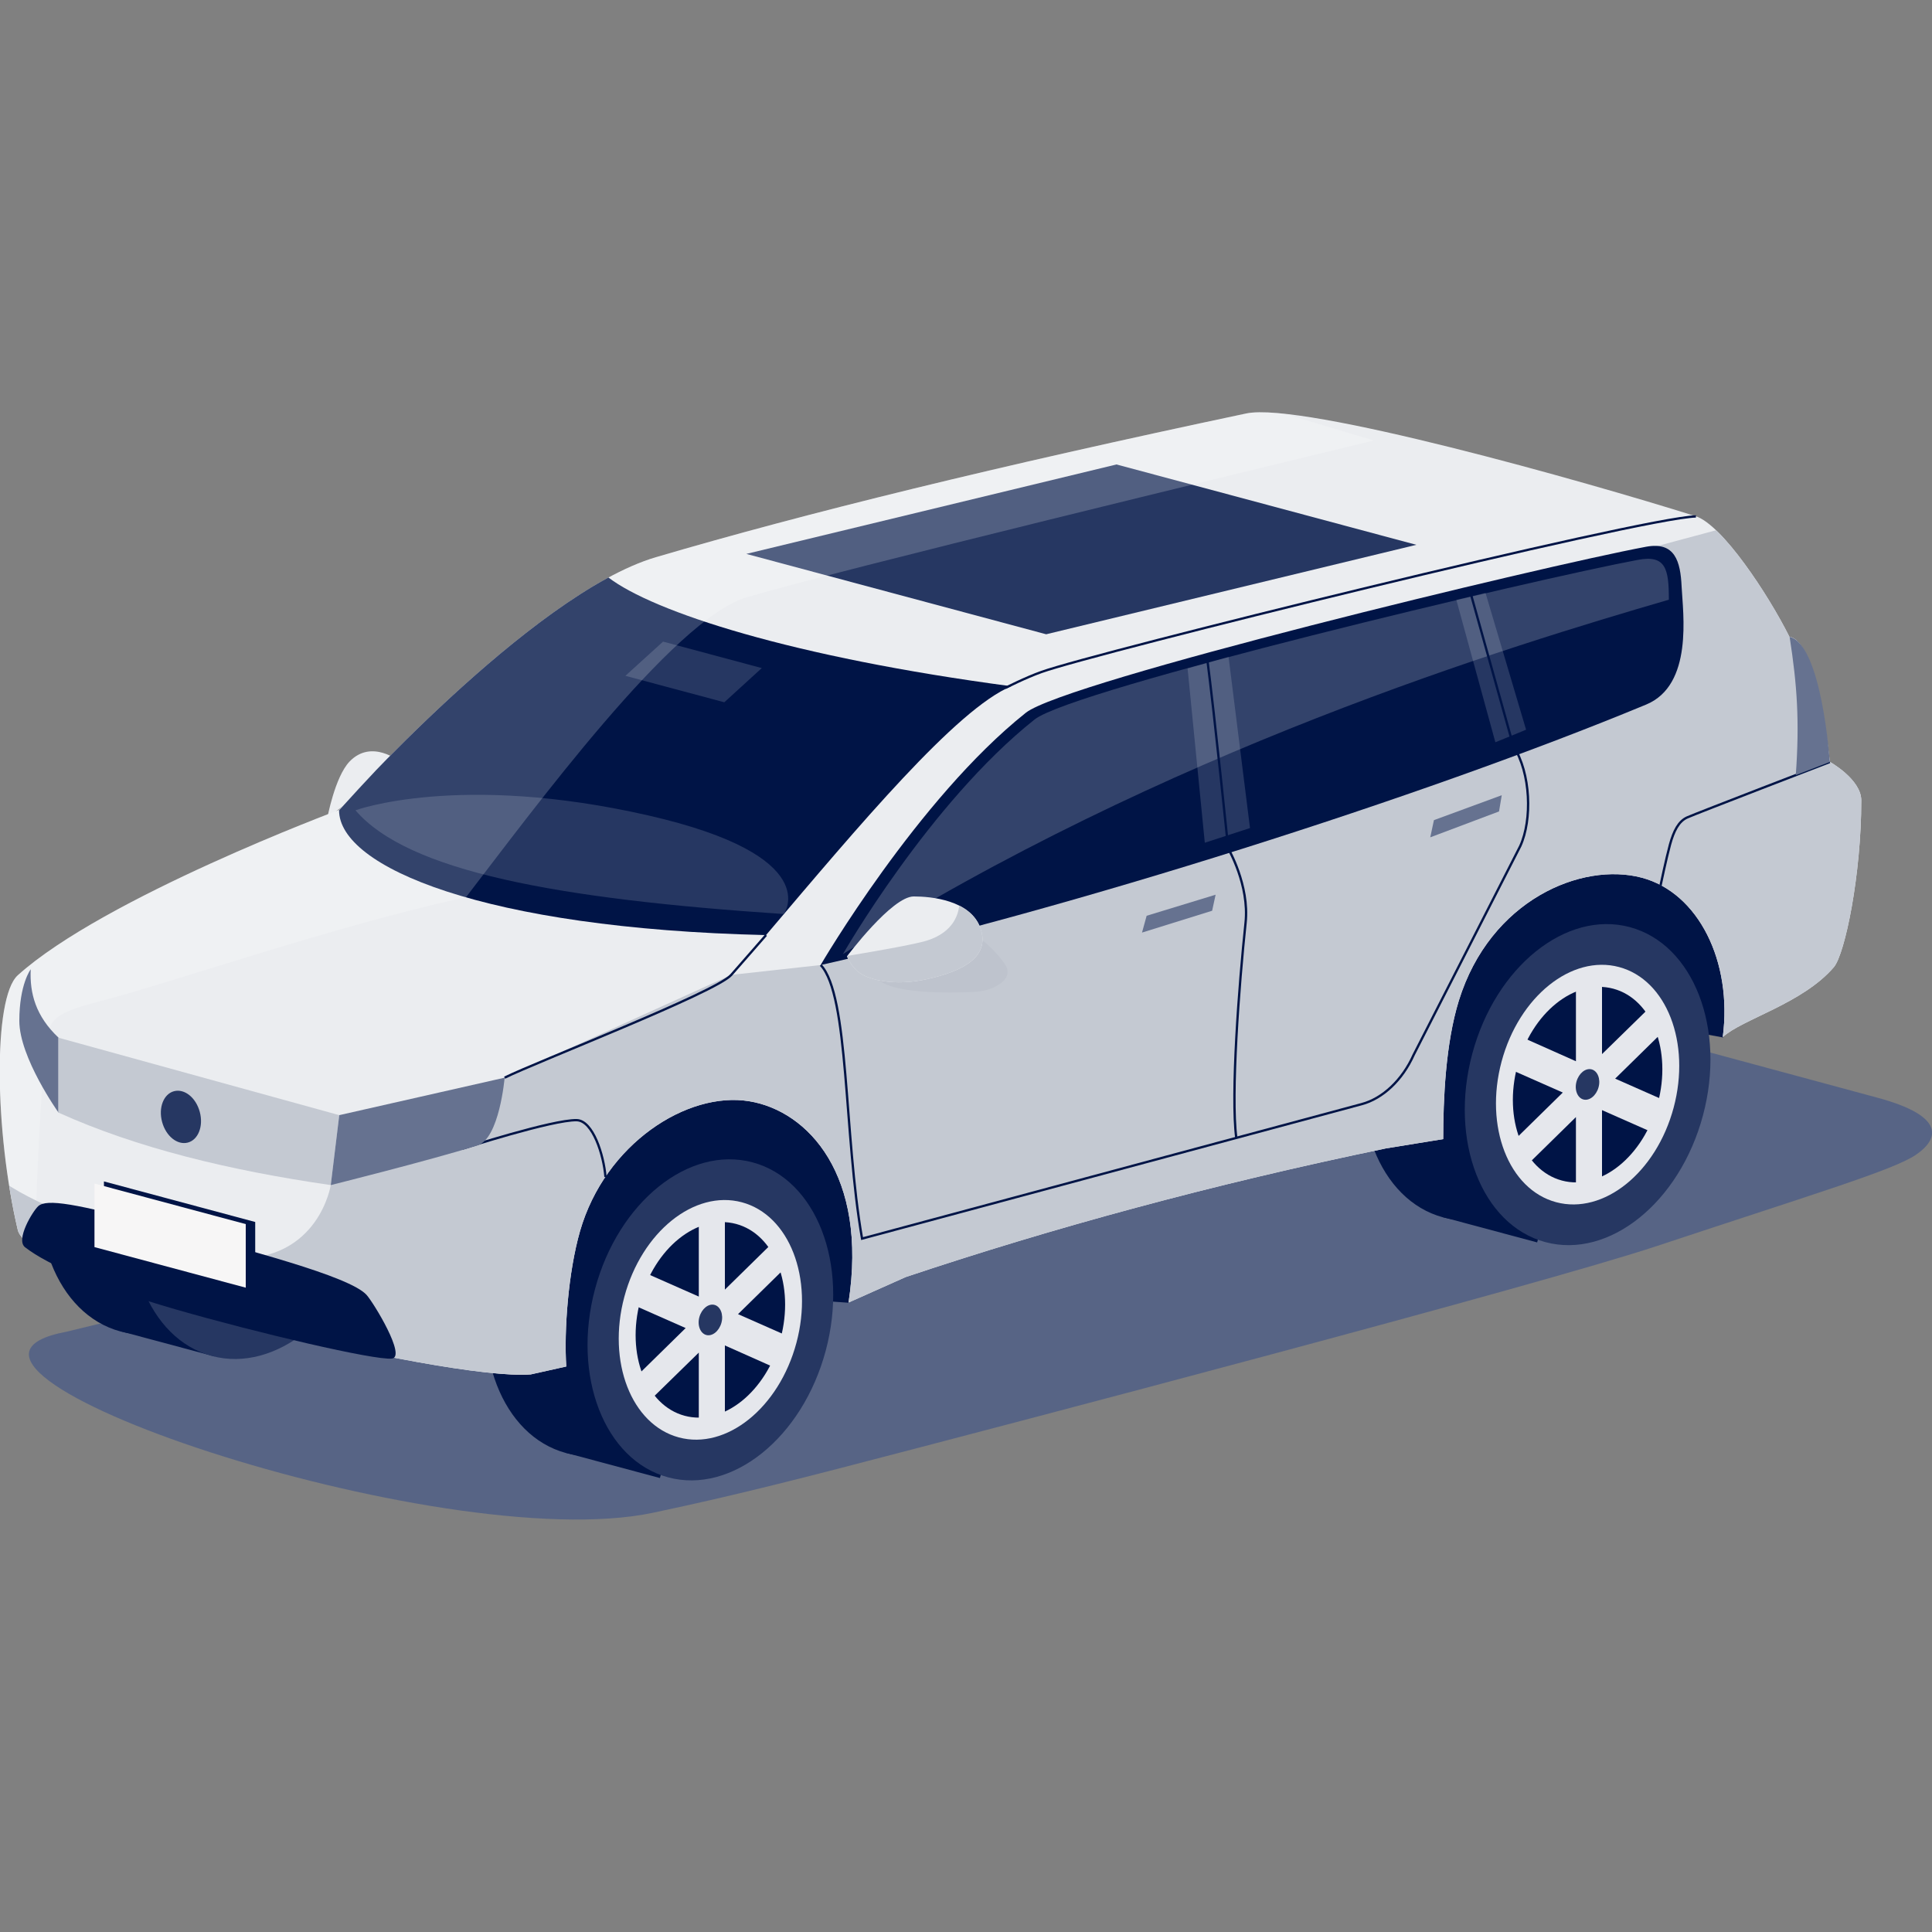
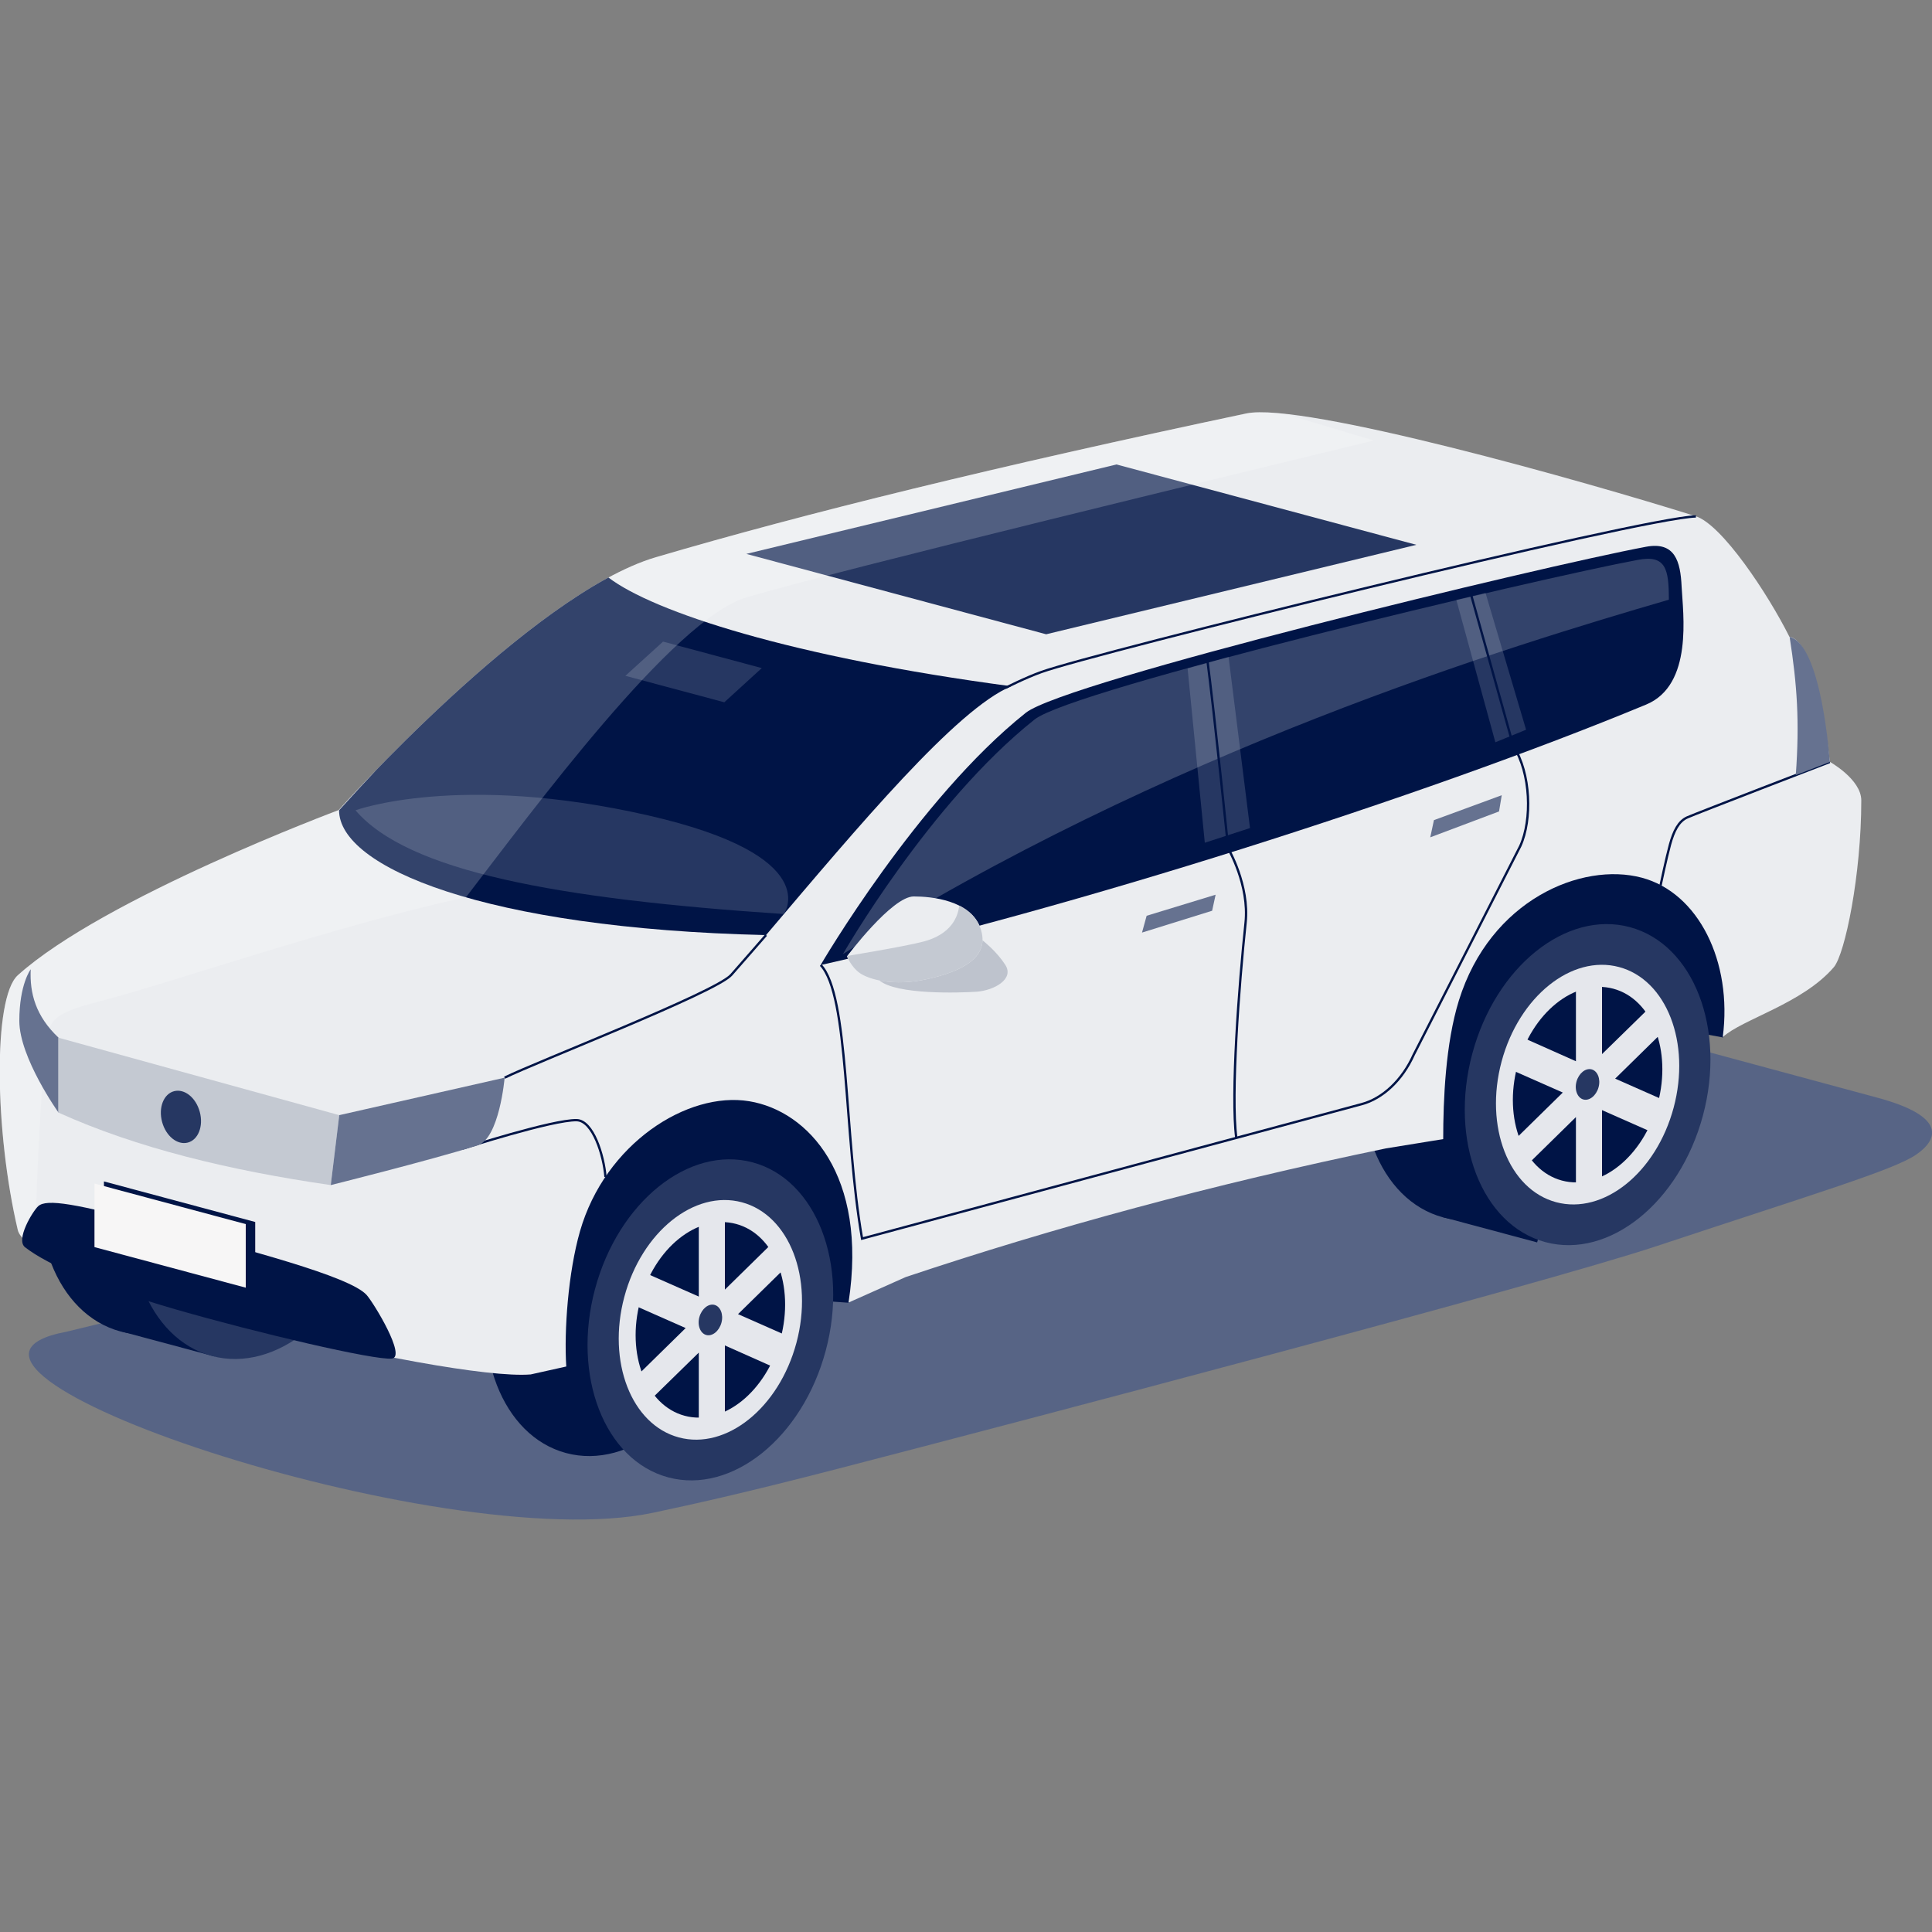
<svg xmlns="http://www.w3.org/2000/svg" id="Layer_1" data-name="Layer 1" viewBox="0 0 100 100">
  <rect x="0" y="0" width="100" height="100" fill="#808080" stroke="none" />
  <defs>
    <style>
      .cls-1 {
        fill: #f7f6f6;
      }

      .cls-2 {
        fill: #667290;
      }

      .cls-3 {
        fill: #fff;
        opacity: .2;
      }

      .cls-4 {
        fill: none;
        stroke: #001446;
        stroke-miterlimit: 10;
        stroke-width: .12px;
      }

      .cls-5 {
        fill: #263762;
      }

      .cls-6 {
        fill: #001446;
      }

      .cls-7 {
        fill: #c4c9d2;
      }

      .cls-8 {
        clip-path: url(#clippath-1);
      }

      .cls-9 {
        fill: #ebedf0;
      }

      .cls-10 {
        fill: #bec3cd;
      }

      .cls-11 {
        fill: #576485;
      }

      .cls-12 {
        fill: #e5e7ec;
      }

      .cls-13 {
        clip-path: url(#clippath);
      }
    </style>
    <clipPath id="clippath">
      <path class="cls-9" d="M94.71,39.44s-.6-6.25-2.09-6.48c-1.11-2.22-3.49-5.81-4.85-6.24-5.71-1.8-20.35-5.93-23.26-5.32-13,2.75-22.77,5.15-30.56,7.44-6.45,1.9-16.42,13.09-16.42,13.09,0,0-12.15,4.53-16.61,8.55-1.3,1.18-1.19,8.13,0,13.18.63,2.68,22.26,7.84,26.55,7.48l1.84-.41c-.12-1.86.1-4.87.71-7,1.3-4.53,5.56-7.26,8.76-6.73,3.05.5,6.15,3.84,5.14,10.42l2.96-1.32c7.59-2.54,15.82-4.79,24.86-6.66l2.96-.48c0-2.05.12-4.94.81-7.17,1.62-5.21,6.36-7.19,9.47-6.36,2.93.78,4.7,4.34,4.19,8.25,1.01-.93,4.13-1.73,5.75-3.62.58-.69,1.42-4.79,1.42-8.63,0-1.1-1.65-2.01-1.65-2.01Z" />
    </clipPath>
    <clipPath id="clippath-1">
      <path class="cls-9" d="M43.84,49.5s2.33-3.11,3.46-3.1c.88,0,2.94.18,3.45,1.65s-.9,2.21-2.72,2.62c-1.81.41-3.07.01-3.52-.3-.45-.31-.67-.87-.67-.87Z" />
    </clipPath>
  </defs>
  <path class="cls-11" d="M82.56,52.87c-3.62-.98-9.54-.98-13.16,0L3.44,68.93c-9.68,1.81,19.37,11.69,30.36,9.37,2.06-.44,4.59-.99,9.54-2.27,9.84-2.55,36.34-9.52,42.4-11.53,8.29-2.75,12.27-3.94,13.43-4.73,1.16-.79,1.6-1.99-2.02-2.96l-14.58-3.94Z" />
  <g>
    <g>
      <ellipse class="cls-6" cx="8.42" cy="60.76" rx="8.44" ry="6.18" transform="translate(-52.45 53.17) rotate(-75)" />
      <rect class="cls-6" x="8.33" y="52.98" width="5.03" height="16.87" transform="translate(5.44 123.54) rotate(-165)" />
    </g>
    <ellipse class="cls-5" cx="13.15" cy="62.03" rx="8.44" ry="6.18" transform="translate(-50.17 58.68) rotate(-75)" />
  </g>
  <g>
    <ellipse class="cls-6" cx="76.89" cy="54.86" rx="8.44" ry="6.18" transform="translate(3.99 114.93) rotate(-75)" />
    <rect class="cls-6" x="76.8" y="47.08" width="5.03" height="16.87" transform="translate(141.56 129.66) rotate(-165)" />
  </g>
  <g>
    <ellipse class="cls-6" cx="31.48" cy="67.05" rx="8.44" ry="6.18" transform="translate(-41.43 80.11) rotate(-75)" />
-     <rect class="cls-6" x="31.4" y="59.26" width="5.03" height="16.87" transform="translate(49.15 141.87) rotate(-165)" />
  </g>
  <polygon class="cls-6" points="89.19 53.7 79.74 51.97 46.83 62 43.93 67.43 31.08 66.53 32.14 57.38 87.39 41.99 89.9 48.58 89.19 53.7" />
-   <path class="cls-9" d="M20.69,39.42l-3.75,2.93s.39-2.13,1.15-2.93c1.15-1.2,2.6,0,2.6,0Z" />
  <g>
    <path class="cls-9" d="M94.71,39.44s-.6-6.25-2.09-6.48c-1.11-2.22-3.49-5.81-4.85-6.24-5.71-1.8-20.35-5.93-23.26-5.32-13,2.75-22.77,5.15-30.56,7.44-6.45,1.9-16.42,13.09-16.42,13.09,0,0-12.15,4.53-16.61,8.55-1.3,1.18-1.19,8.13,0,13.18.63,2.68,22.26,7.84,26.55,7.48l1.84-.41c-.12-1.86.1-4.87.71-7,1.3-4.53,5.56-7.26,8.76-6.73,3.05.5,6.15,3.84,5.14,10.42l2.96-1.32c7.59-2.54,15.82-4.79,24.86-6.66l2.96-.48c0-2.05.12-4.94.81-7.17,1.62-5.21,6.36-7.19,9.47-6.36,2.93.78,4.7,4.34,4.19,8.25,1.01-.93,4.13-1.73,5.75-3.62.58-.69,1.42-4.79,1.42-8.63,0-1.1-1.65-2.01-1.65-2.01Z" />
    <g class="cls-13">
      <path class="cls-6" d="M52.34,35.52c-11.37-1.51-18.52-3.85-20.85-5.63-4.11,2.17-8.4,5.93-13.94,12.05,0,2.93,7.48,6.12,22.1,6.46,4.82-5.68,9.85-11.69,12.69-12.88Z" />
      <path class="cls-5" d="M18.4,41.94c2.71,3.17,10.44,4.59,22.17,5.37,0,0,2.18-3-7-5.1-9.8-2.24-15.17-.27-15.17-.27Z" />
      <polygon class="cls-5" points="32.37 34.98 37.49 36.35 39.43 34.58 34.32 33.21 32.37 34.98" />
      <polygon class="cls-5" points="54.15 32.83 38.63 28.67 57.79 24.04 73.31 28.2 54.15 32.83" />
      <path class="cls-3" d="M1.8,64.91c.1-4.61.36-8.55.48-9.96.17-2.14.17-2.42,2.95-3.14,3.77-.98,12.13-3.9,18.89-5.37,3.43-4.46,10.73-14.4,14.52-15.52,4.99-1.47,25.92-6.53,32.47-8.12l-5.54-1.66-33.58,5.72L-5.1,52.22l1.21,11.69,5.69,1.01Z" />
-       <path class="cls-7" d="M-1.4,59.24c.38,3.02,11.33,5.85,13.54,5.9,4.37.11,4.98-3.8,4.98-3.8l9-5.56,11.73-5.32,4.63-.51,39.66-20.71,12.33-3.31,6.62,30.44-75.75,29.79L-2.93,69.61l1.52-10.37Z" />
    </g>
  </g>
  <path class="cls-4" d="M52.03,35.61s1.06-.54,1.88-.83c2.69-.97,31.01-7.98,33.87-8.05" />
  <path class="cls-6" d="M42.48,49.95c12.87-2.9,31.04-8.64,42.72-13.48,2.45-1.01,1.91-4.72,1.84-6.11-.06-1.3-.34-2.34-1.84-2.06-5.4,1.01-30.05,6.97-32.1,8.59-5.6,4.45-10.62,13.05-10.62,13.05Z" />
  <polygon class="cls-5" points="77.4 38.42 78.99 37.77 76.89 30.69 75.38 31.05 77.4 38.42" />
  <polygon class="cls-5" points="61.47 34.6 62.36 43.62 64.7 42.86 63.59 34 61.47 34.6" />
  <path class="cls-3" d="M43.62,49.39c16.6-10.52,34.59-15.97,42.76-18.35,0-1.58-.15-2.34-1.61-2.06-5.26.98-29.23,6.68-31.22,8.26-5.45,4.33-9.93,12.16-9.93,12.16Z" />
  <g>
    <path class="cls-10" d="M45.11,50.02s-.42.02.4.72c.88.76,4.18.65,5.05.59.9-.07,1.94-.65,1.48-1.38-.85-1.34-2.79-2.44-3.27-2.42-.48.02-3.65,2.5-3.65,2.5Z" />
    <g>
      <path class="cls-9" d="M43.84,49.5s2.33-3.11,3.46-3.1c.88,0,2.94.18,3.45,1.65s-.9,2.21-2.72,2.62c-1.81.41-3.07.01-3.52-.3-.45-.31-.67-.87-.67-.87Z" />
      <g class="cls-8">
        <path class="cls-7" d="M49.65,46.59s.2,1.59-1.83,2.14c-1.05.28-4.4.82-4.4.82l.87,1.89,6.76.38.78-3.62-1.29-2.13-.89.52Z" />
      </g>
    </g>
  </g>
  <polygon class="cls-2" points="59.35 47.4 62.92 46.31 62.74 47.14 59.11 48.27 59.35 47.4" />
  <polygon class="cls-2" points="74.22 42.45 77.73 41.16 77.59 42 74.03 43.34 74.22 42.45" />
  <path class="cls-6" d="M20.28,70.32c.77-.08-.94-2.89-1.31-3.3-.89-.97-6.12-2.32-10.83-3.59-4.23-1.14-5.73-1.39-6.16-1-.28.25-1.19,1.74-.68,2.13,1.17.91,3.87,2.08,7.78,3.21,4.23,1.22,10.32,2.65,11.21,2.55Z" />
  <path class="cls-2" d="M3.03,53.71v3.88s-2.03-2.85-2.03-4.75c0-1.9.59-2.67.59-2.67-.06,1.24.26,2.43,1.44,3.54Z" />
  <path class="cls-7" d="M3.03,57.59c4.05,1.83,8.84,2.99,14.09,3.75l.44-3.62-14.54-4.01v3.88Z" />
  <g>
    <ellipse class="cls-5" cx="36.77" cy="68.32" rx="8.44" ry="6.18" transform="translate(-38.74 86.15) rotate(-75)" />
    <ellipse class="cls-12" cx="36.77" cy="68.32" rx="6.3" ry="4.61" transform="translate(-38.74 86.15) rotate(-75)" />
    <ellipse class="cls-6" cx="36.77" cy="68.32" rx="5.14" ry="3.76" transform="translate(-38.74 86.15) rotate(-75)" />
    <polygon class="cls-12" points="40.85 65.42 40.17 64.15 37.52 66.75 37.52 62.98 36.17 63.34 36.17 67.11 33.52 65.94 32.84 67.57 35.49 68.74 32.84 71.34 33.52 72.6 36.17 70.01 36.17 73.78 37.52 73.41 37.52 69.64 40.17 70.82 40.85 69.19 38.2 68.02 40.85 65.42" />
    <path class="cls-5" d="M36.2,68.17c-.12.43.05.85.36.93.31.08.66-.2.78-.63s-.05-.85-.36-.93c-.31-.08-.66.2-.78.63Z" />
  </g>
  <g>
    <ellipse class="cls-5" cx="82.17" cy="56.14" rx="8.44" ry="6.18" transform="translate(6.68 120.98) rotate(-75)" />
    <ellipse class="cls-12" cx="82.17" cy="56.14" rx="6.3" ry="4.61" transform="translate(6.68 120.98) rotate(-75)" />
    <ellipse class="cls-6" cx="82.17" cy="56.14" rx="5.14" ry="3.76" transform="translate(6.68 120.98) rotate(-75)" />
    <polygon class="cls-12" points="86.25 53.23 85.57 51.97 82.92 54.56 82.92 50.79 81.57 51.16 81.57 54.93 78.92 53.75 78.24 55.38 80.89 56.55 78.24 59.15 78.92 60.42 81.57 57.82 81.57 61.59 82.92 61.23 82.92 57.46 85.57 58.63 86.25 57 83.6 55.83 86.25 53.23" />
    <path class="cls-5" d="M81.6,55.98c-.12.43.05.85.36.93.31.08.66-.2.78-.63s-.05-.85-.36-.93c-.31-.08-.66.2-.78.63Z" />
  </g>
  <g>
    <path class="cls-4" d="M62.46,33.89c.44,3.4,1.11,10.03,1.11,10.03,0,0,1.11,1.88.9,3.85-.34,3.2-.77,8.93-.48,11.12" />
    <path class="cls-4" d="M42.48,49.95c1.48,1.58,1.19,8.74,2.14,14.16l25.86-6.96c1.09-.29,2.11-1.25,2.69-2.55l5.52-10.81c.62-1.36.55-3.77-.36-5.18l-2.3-8.23" />
    <path class="cls-4" d="M94.71,39.44s-6.94,2.67-7.38,2.87c-.45.2-.7.71-.89,1.4s-.49,2.12-.49,2.12" />
    <path class="cls-4" d="M23.95,59.45s4.66-1.5,5.9-1.47c.84.02,1.4,1.81,1.49,2.94" />
    <path class="cls-4" d="M39.65,48.4s-1.2,1.38-1.8,2.06c-.81.91-10.15,4.53-11.73,5.32" />
  </g>
  <path class="cls-2" d="M92.63,32.96c.39,2.51.52,4.38.32,7.16l1.76-.68s-.41-6.1-2.09-6.48Z" />
  <path class="cls-2" d="M17.56,57.72l8.56-1.94s-.27,3.16-1.41,3.51c-2.54.79-7.59,2.05-7.59,2.05l.44-3.62Z" />
  <path class="cls-5" d="M10.34,57.55c.2.74-.08,1.45-.62,1.59-.54.14-1.13-.33-1.33-1.07s.08-1.45.62-1.59c.54-.14,1.13.33,1.33,1.07Z" />
  <g>
    <polygon class="cls-6" points="5.38 64.44 13.21 66.54 13.21 63.25 5.38 61.15 5.38 64.44" />
    <polygon class="cls-1" points="4.89 64.55 12.72 66.65 12.72 63.36 4.89 61.26 4.89 64.55" />
  </g>
</svg>